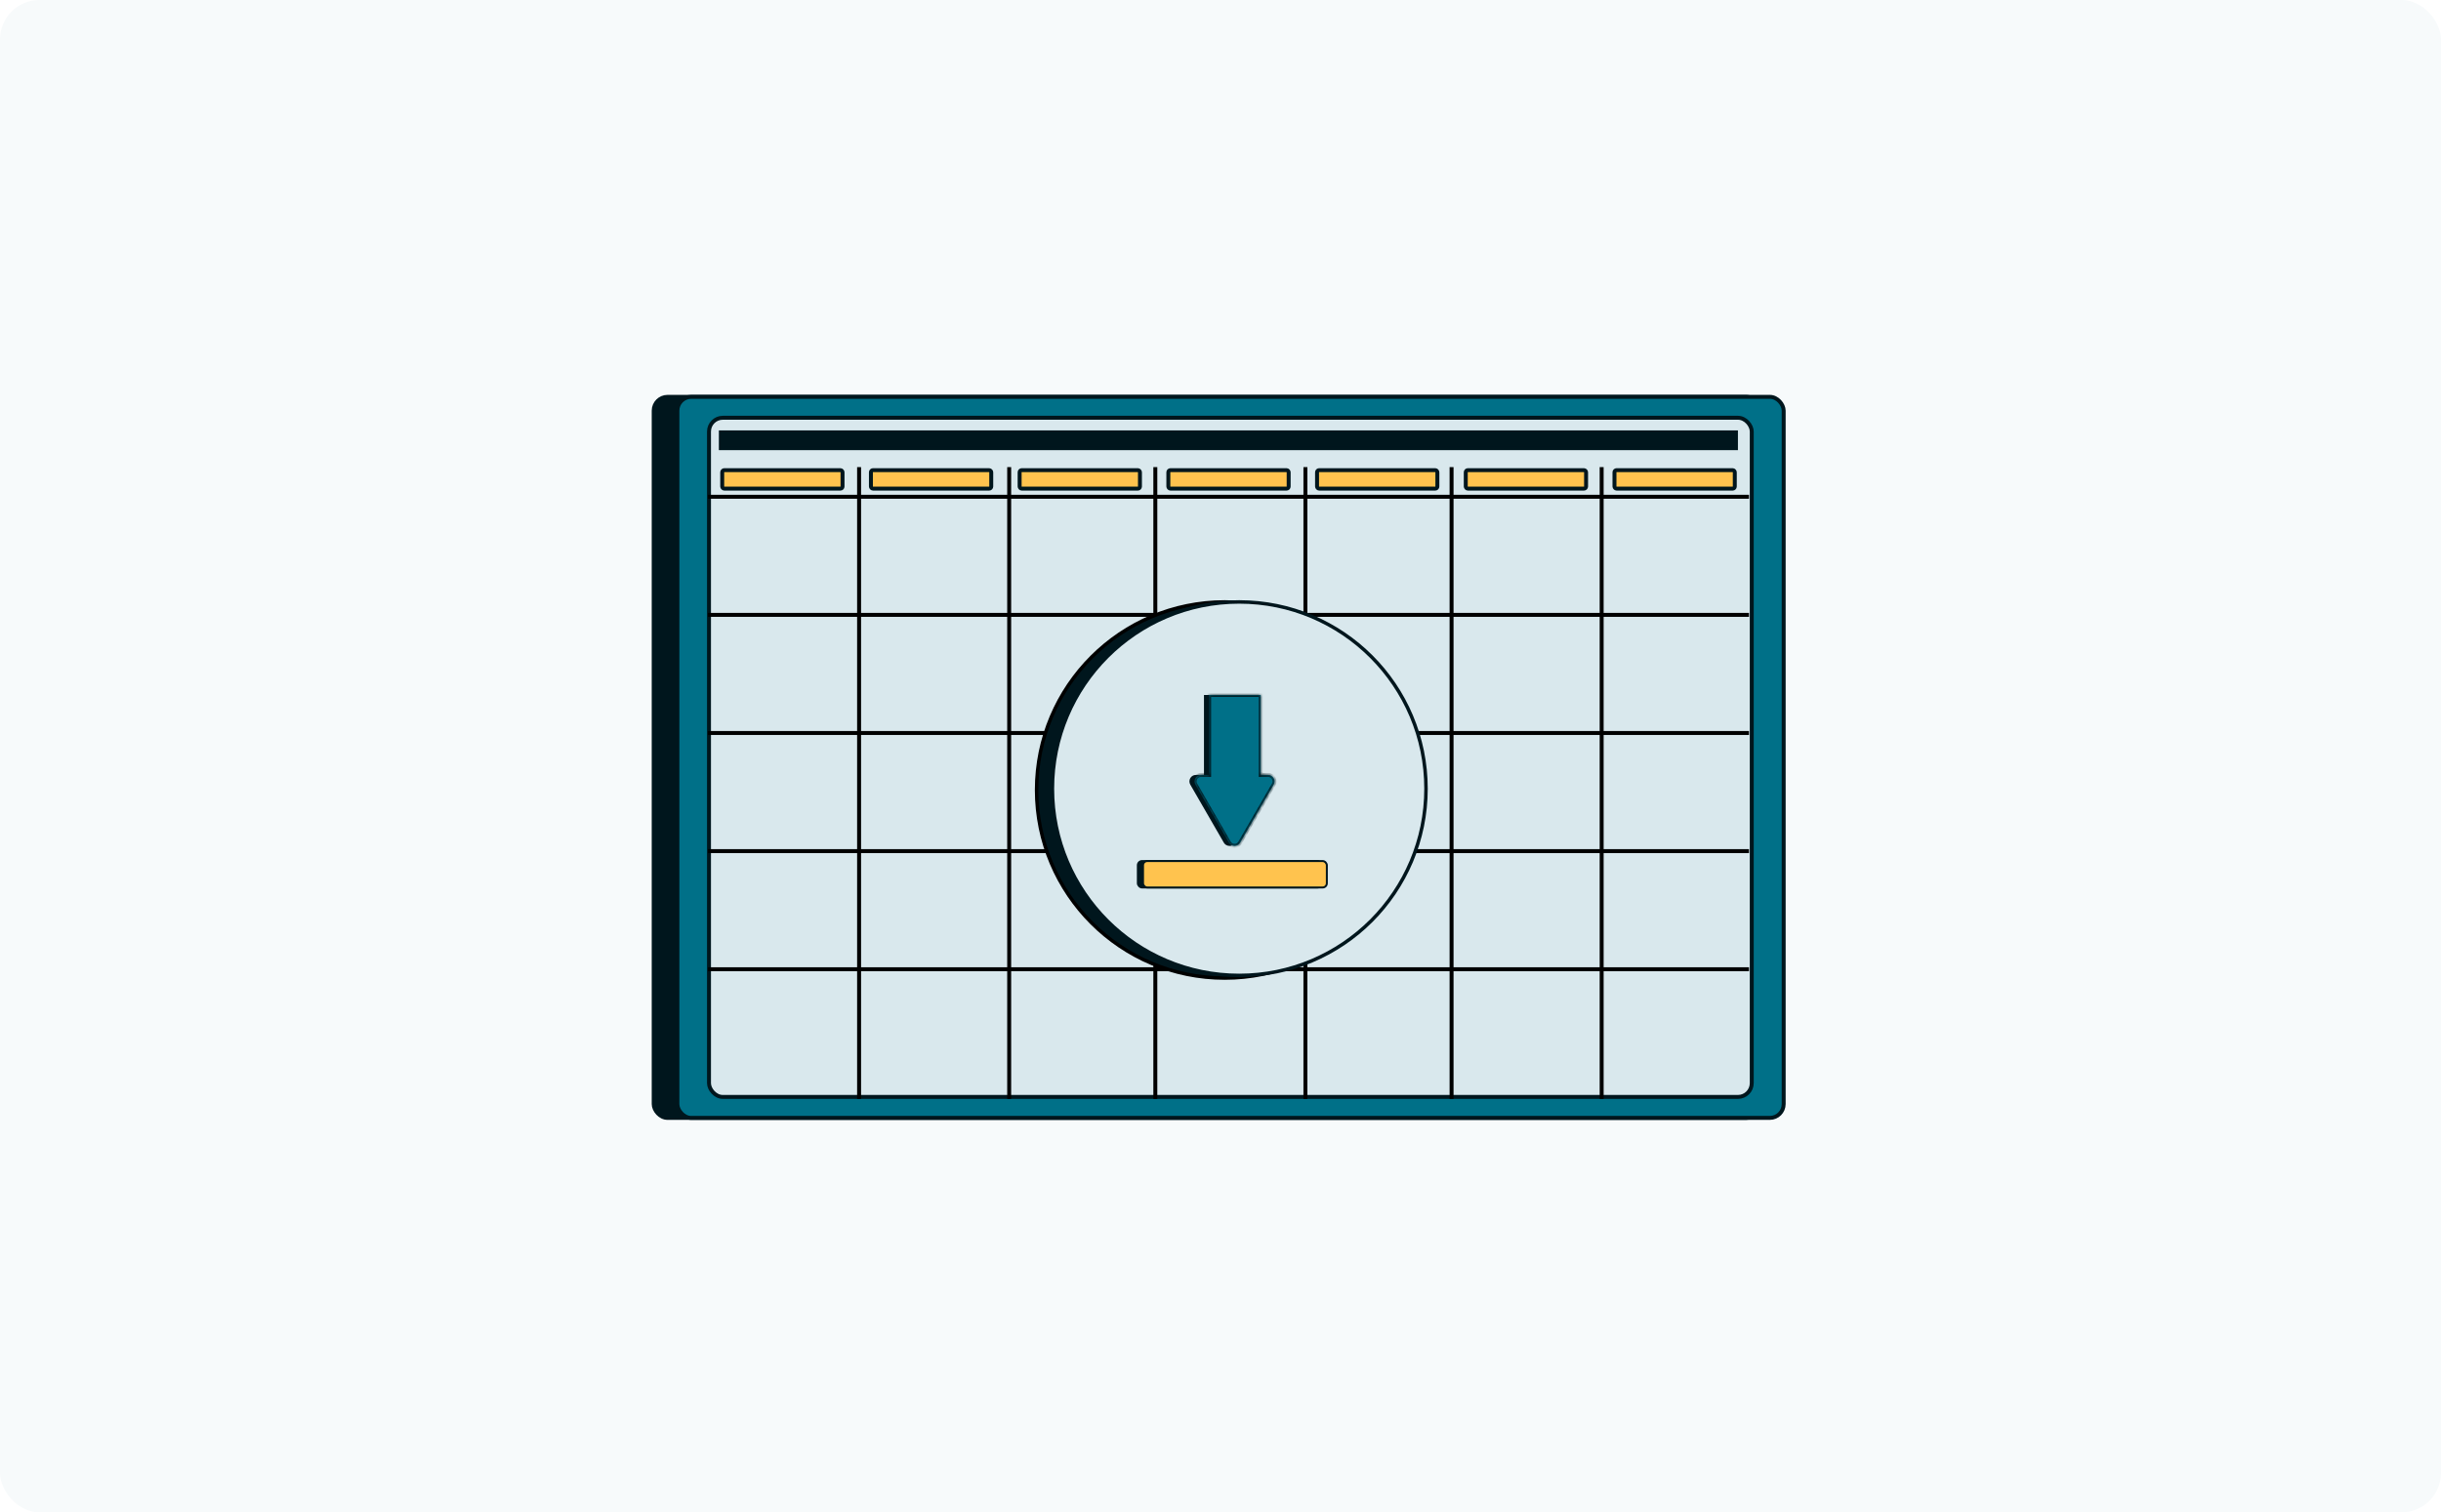
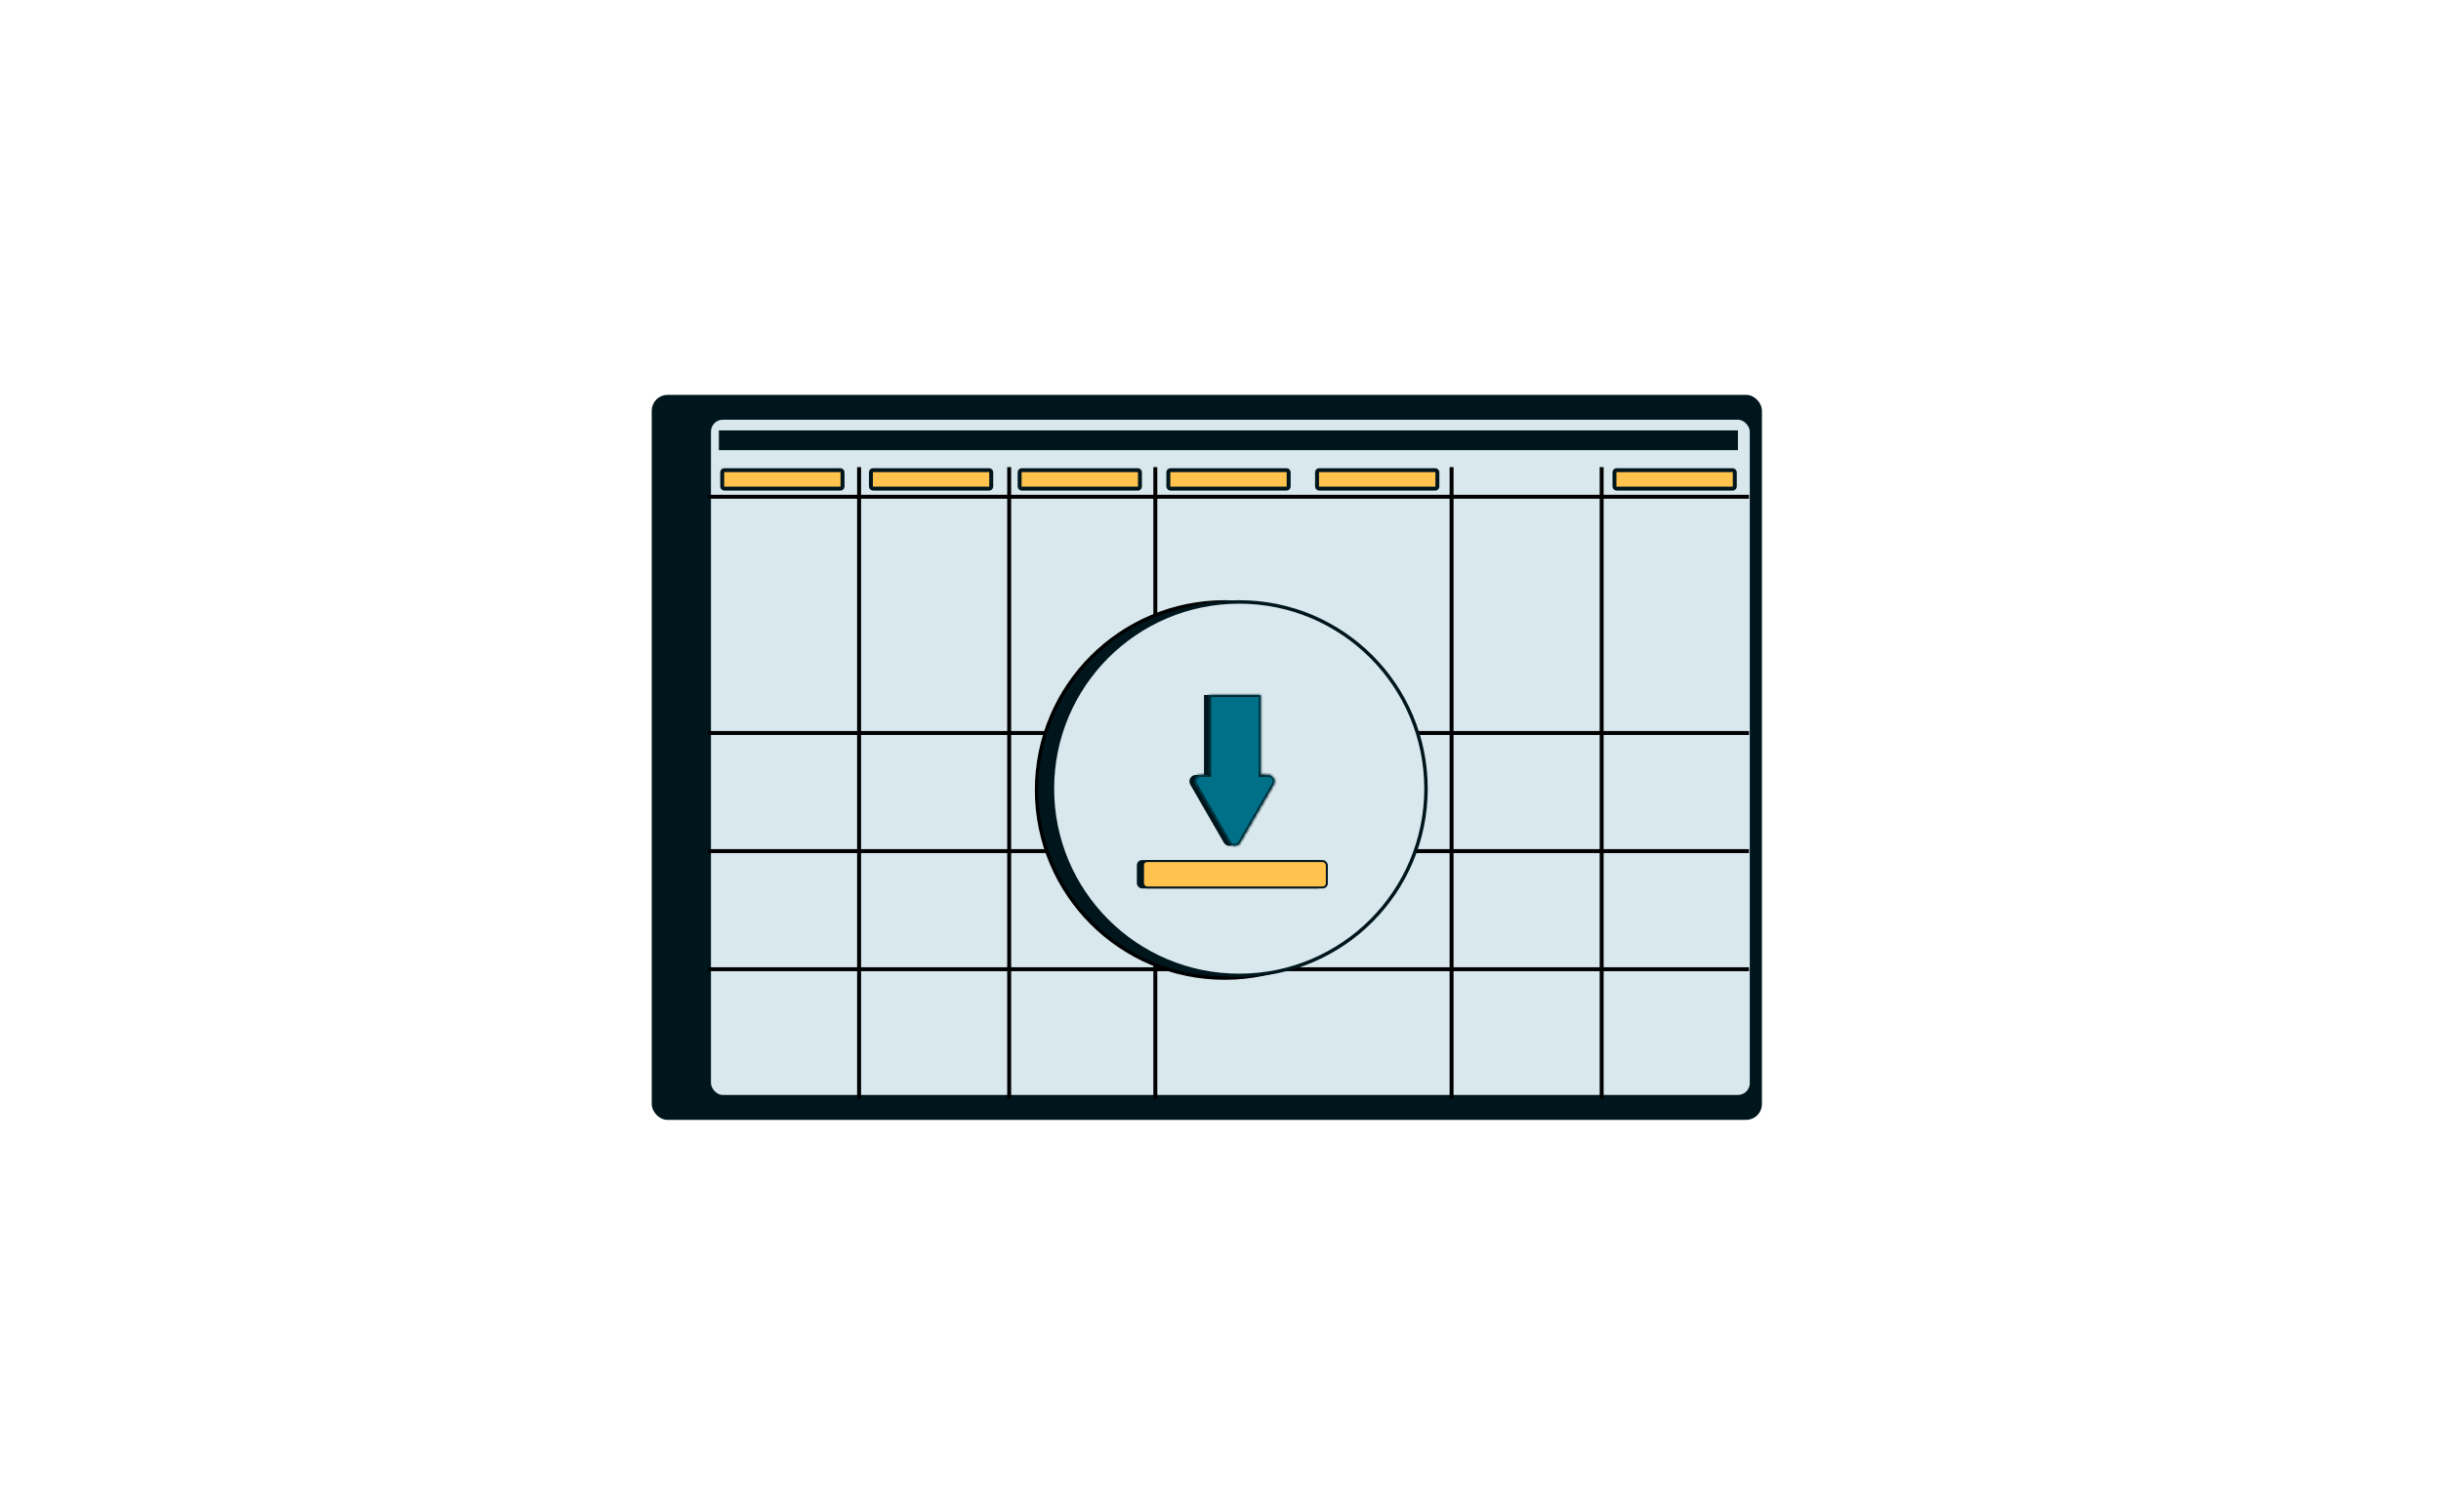
<svg xmlns="http://www.w3.org/2000/svg" width="618" height="383" viewBox="0 0 618 383" fill="none">
  <rect width="618" height="383" fill="white" />
-   <rect width="618" height="383" rx="10" fill="#F7FAFB" />
  <rect x="165.5" y="100.5" width="280.082" height="182.606" rx="3.5" fill="#00161D" stroke="#00161D" />
-   <rect x="171.5" y="100.5" width="280.082" height="182.606" rx="3.5" fill="#007088" stroke="#00161D" />
  <rect x="179.5" y="105.796" width="264" height="172" rx="3.5" fill="#D9E8ED" stroke="#00161D" />
  <line x1="179.252" y1="125.803" x2="442.799" y2="125.803" stroke="black" />
-   <line x1="179.252" y1="155.717" x2="442.799" y2="155.717" stroke="black" />
  <line x1="179.252" y1="185.63" x2="442.799" y2="185.63" stroke="black" />
  <line x1="179.252" y1="215.543" x2="442.799" y2="215.543" stroke="black" />
  <line x1="179.252" y1="245.457" x2="442.799" y2="245.457" stroke="black" />
  <line x1="217.5" y1="118.296" x2="217.5" y2="278.296" stroke="black" />
  <line x1="255.5" y1="118.296" x2="255.5" y2="278.296" stroke="black" />
  <line x1="292.5" y1="118.296" x2="292.5" y2="278.296" stroke="black" />
-   <line x1="330.5" y1="118.296" x2="330.5" y2="278.296" stroke="black" />
  <line x1="367.5" y1="118.296" x2="367.5" y2="278.296" stroke="black" />
  <line x1="405.5" y1="118.296" x2="405.5" y2="278.296" stroke="black" />
  <rect x="182.846" y="119.067" width="30.461" height="4.673" rx="0.531" fill="#FFC34E" stroke="#00161D" />
  <rect x="220.496" y="119.067" width="30.461" height="4.673" rx="0.531" fill="#FFC34E" stroke="#00161D" />
  <rect x="258.146" y="119.067" width="30.461" height="4.673" rx="0.531" fill="#FFC34E" stroke="#00161D" />
  <rect x="295.795" y="119.067" width="30.461" height="4.673" rx="0.531" fill="#FFC34E" stroke="#00161D" />
-   <rect x="371.094" y="119.067" width="30.461" height="4.673" rx="0.531" fill="#FFC34E" stroke="#00161D" />
  <rect x="408.744" y="119.067" width="30.461" height="4.673" rx="0.531" fill="#FFC34E" stroke="#00161D" />
  <rect x="333.445" y="119.067" width="30.461" height="4.673" rx="0.531" fill="#FFC34E" stroke="#00161D" />
  <rect x="182.5" y="109.5" width="257" height="4" fill="#00161D" stroke="#00161D" />
  <circle cx="310.066" cy="200.066" r="47.626" fill="#00161D" stroke="black" stroke-width="0.88" />
  <circle cx="313.737" cy="199.732" r="47.292" fill="#D9E8ED" stroke="#00161D" stroke-width="0.88" />
  <rect x="288.077" y="218.063" width="46.54" height="6.687" rx="1.057" fill="#00161D" stroke="#00161D" stroke-width="0.5" />
  <rect x="289.383" y="218.063" width="46.54" height="6.687" rx="1.057" fill="#FFC34E" stroke="#00161D" stroke-width="0.5" />
-   <path d="M304.813 196.503H305.063V196.253V176.25H317.63V196.253V196.503H317.88H319.74C320.805 196.503 321.47 197.656 320.938 198.578L312.451 213.278C311.919 214.201 310.587 214.201 310.055 213.278L301.568 198.578C301.035 197.656 301.701 196.503 302.766 196.503H304.813Z" fill="#00161D" stroke="#00161D" stroke-width="0.5" />
+   <path d="M304.813 196.503H305.063V176.25H317.63V196.253V196.503H317.88H319.74C320.805 196.503 321.47 197.656 320.938 198.578L312.451 213.278C311.919 214.201 310.587 214.201 310.055 213.278L301.568 198.578C301.035 197.656 301.701 196.503 302.766 196.503H304.813Z" fill="#00161D" stroke="#00161D" stroke-width="0.5" />
  <mask id="path-29-inside-1_146_13318" fill="white">
    <path fill-rule="evenodd" clip-rule="evenodd" d="M319.187 176H306.12V196.253H304.073C302.815 196.253 302.03 197.614 302.658 198.703L311.145 213.403C311.774 214.492 313.346 214.492 313.974 213.403L322.461 198.703C323.09 197.614 322.304 196.253 321.047 196.253H319.187V176Z" />
  </mask>
  <path fill-rule="evenodd" clip-rule="evenodd" d="M319.187 176H306.12V196.253H304.073C302.815 196.253 302.03 197.614 302.658 198.703L311.145 213.403C311.774 214.492 313.346 214.492 313.974 213.403L322.461 198.703C323.09 197.614 322.304 196.253 321.047 196.253H319.187V176Z" fill="#007088" />
  <path d="M306.12 176V175.5H305.62V176H306.12ZM319.187 176H319.687V175.5H319.187V176ZM306.12 196.253V196.753H306.62V196.253H306.12ZM302.658 198.703L303.091 198.453H303.091L302.658 198.703ZM311.145 213.403L311.578 213.153L311.145 213.403ZM313.974 213.403L314.407 213.653H314.407L313.974 213.403ZM322.461 198.703L322.028 198.453L322.461 198.703ZM319.187 196.253H318.687V196.753H319.187V196.253ZM306.12 176.5H319.187V175.5H306.12V176.5ZM306.62 196.253V176H305.62V196.253H306.62ZM304.073 196.753H306.12V195.753H304.073V196.753ZM303.091 198.453C302.655 197.698 303.2 196.753 304.073 196.753V195.753C302.431 195.753 301.404 197.531 302.225 198.953L303.091 198.453ZM311.578 213.153L303.091 198.453L302.225 198.953L310.712 213.653L311.578 213.153ZM313.541 213.153C313.105 213.909 312.015 213.909 311.578 213.153L310.712 213.653C311.533 215.076 313.586 215.076 314.407 213.653L313.541 213.153ZM322.028 198.453L313.541 213.153L314.407 213.653L322.894 198.953L322.028 198.453ZM321.047 196.753C321.919 196.753 322.465 197.698 322.028 198.453L322.894 198.953C323.716 197.531 322.689 195.753 321.047 195.753V196.753ZM319.187 196.753H321.047V195.753H319.187V196.753ZM318.687 176V196.253H319.687V176H318.687Z" fill="#00161D" mask="url(#path-29-inside-1_146_13318)" />
</svg>